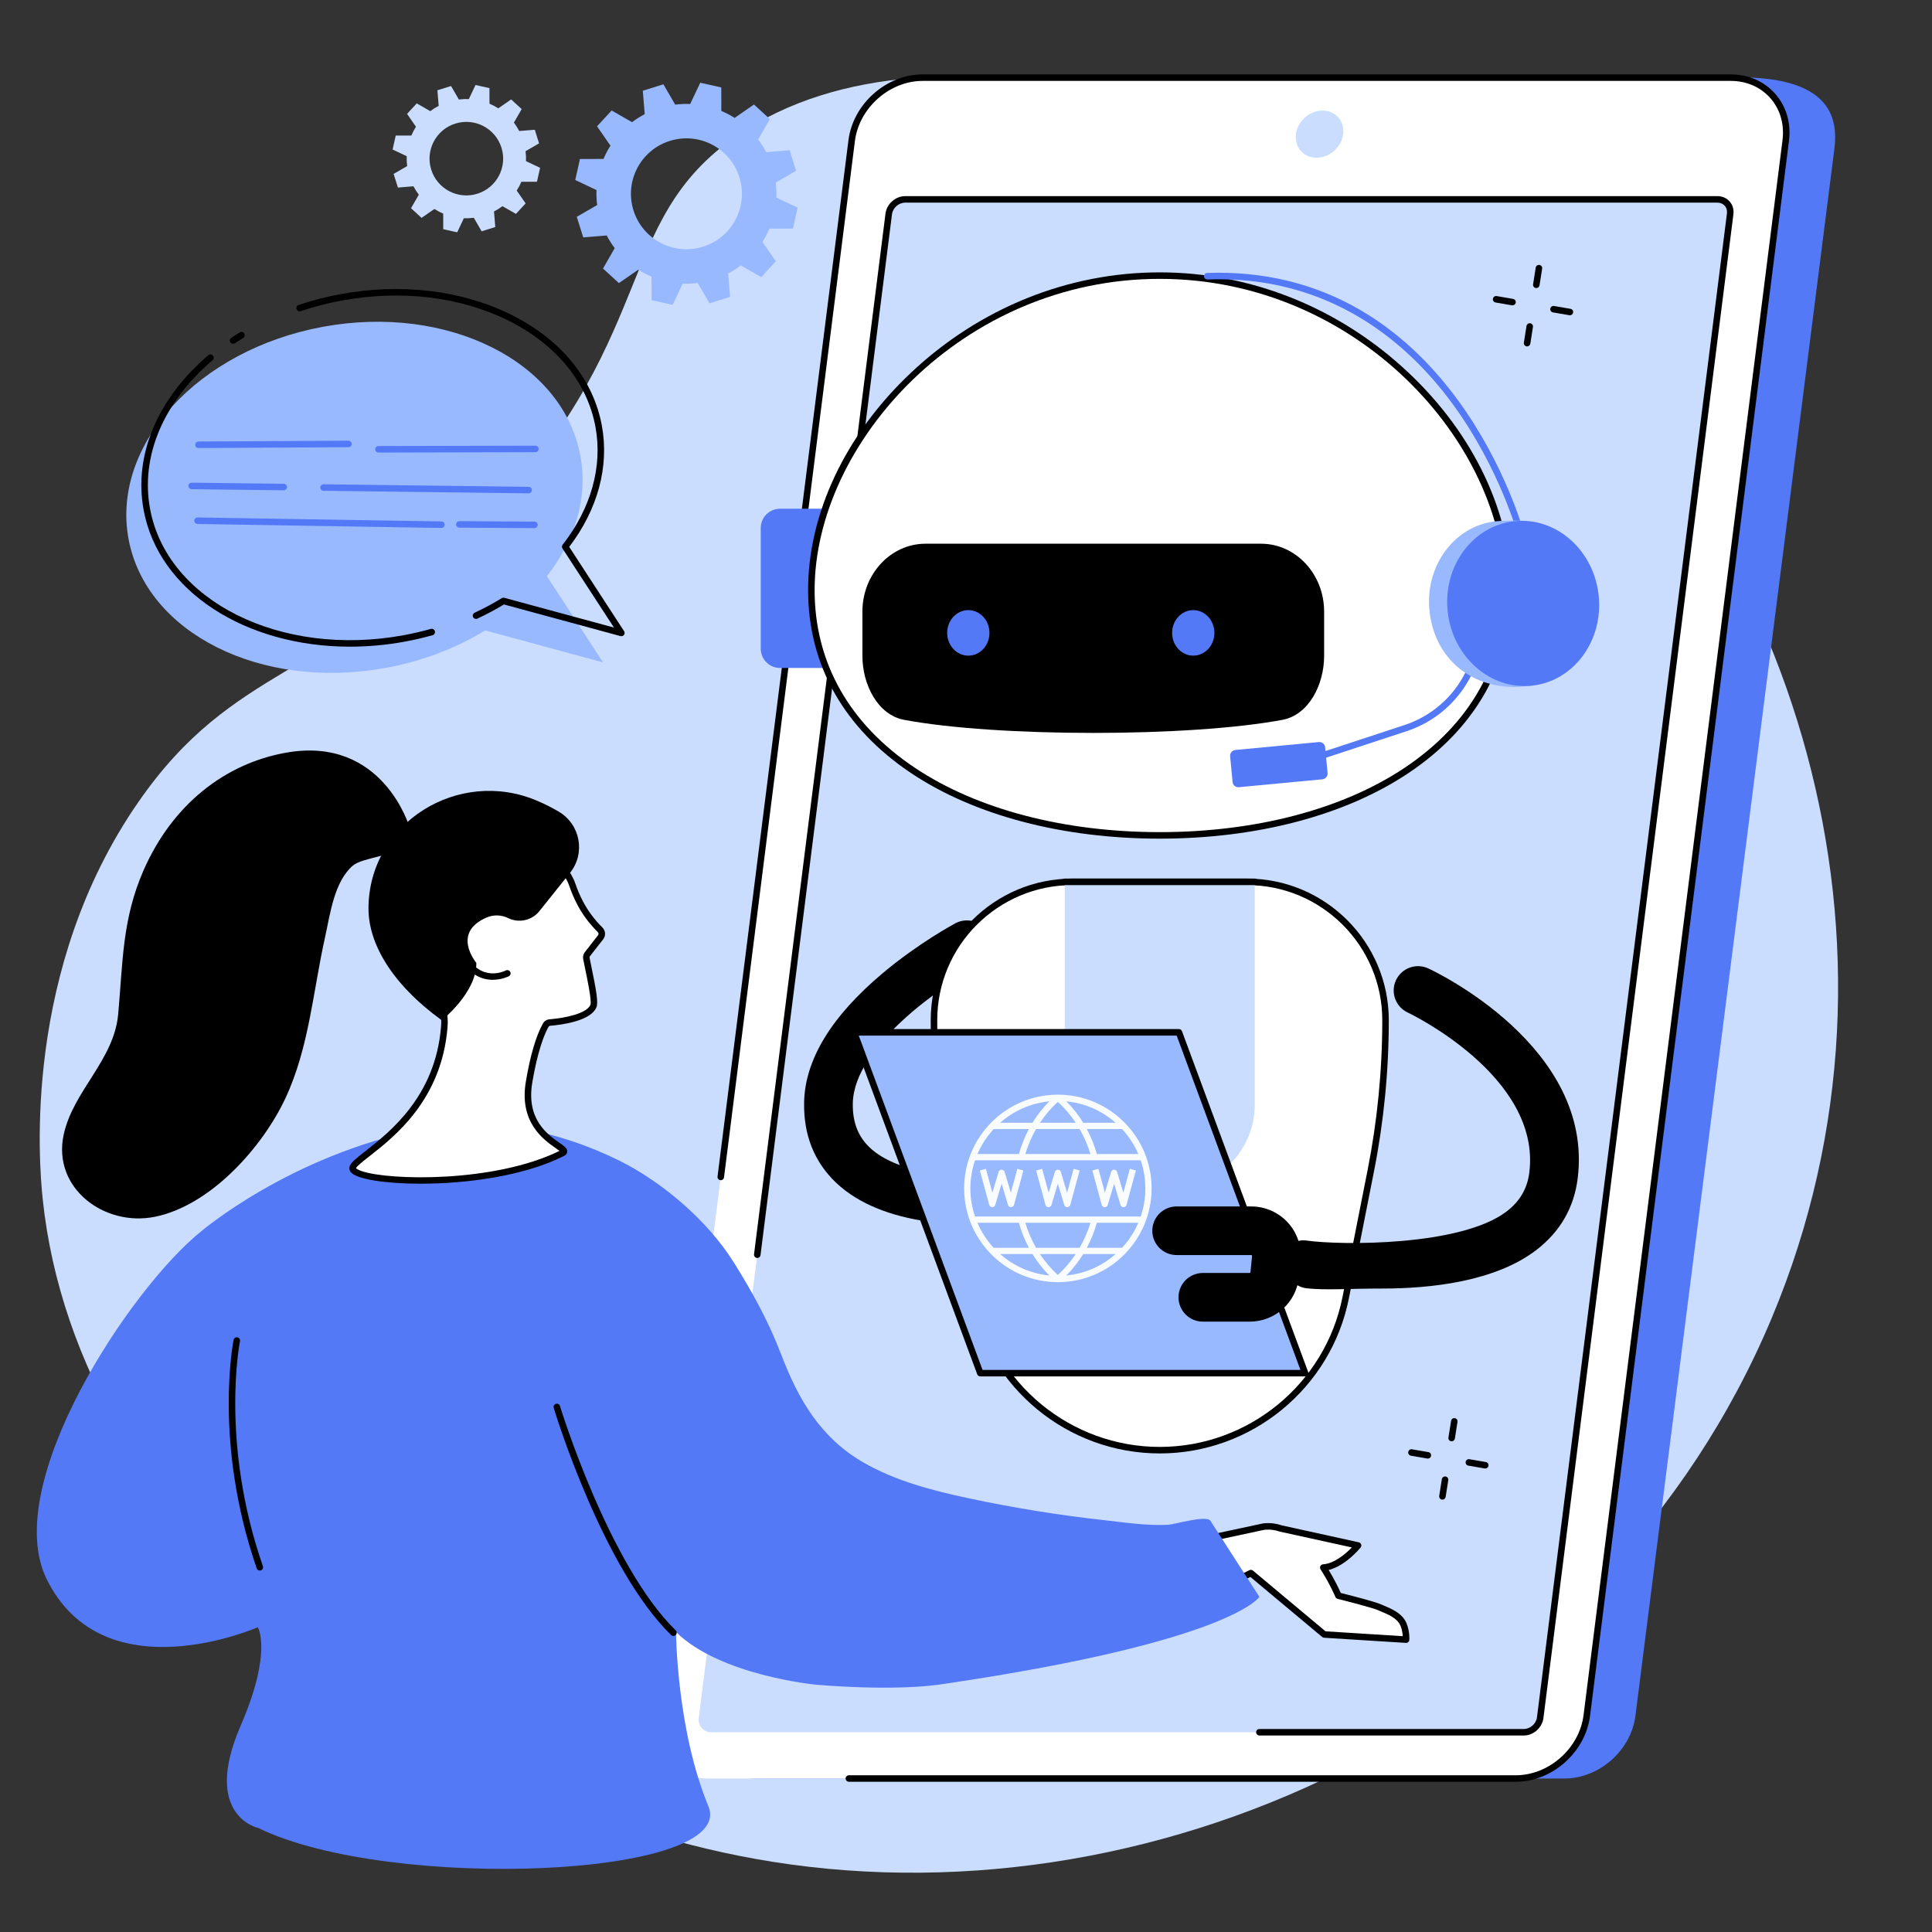
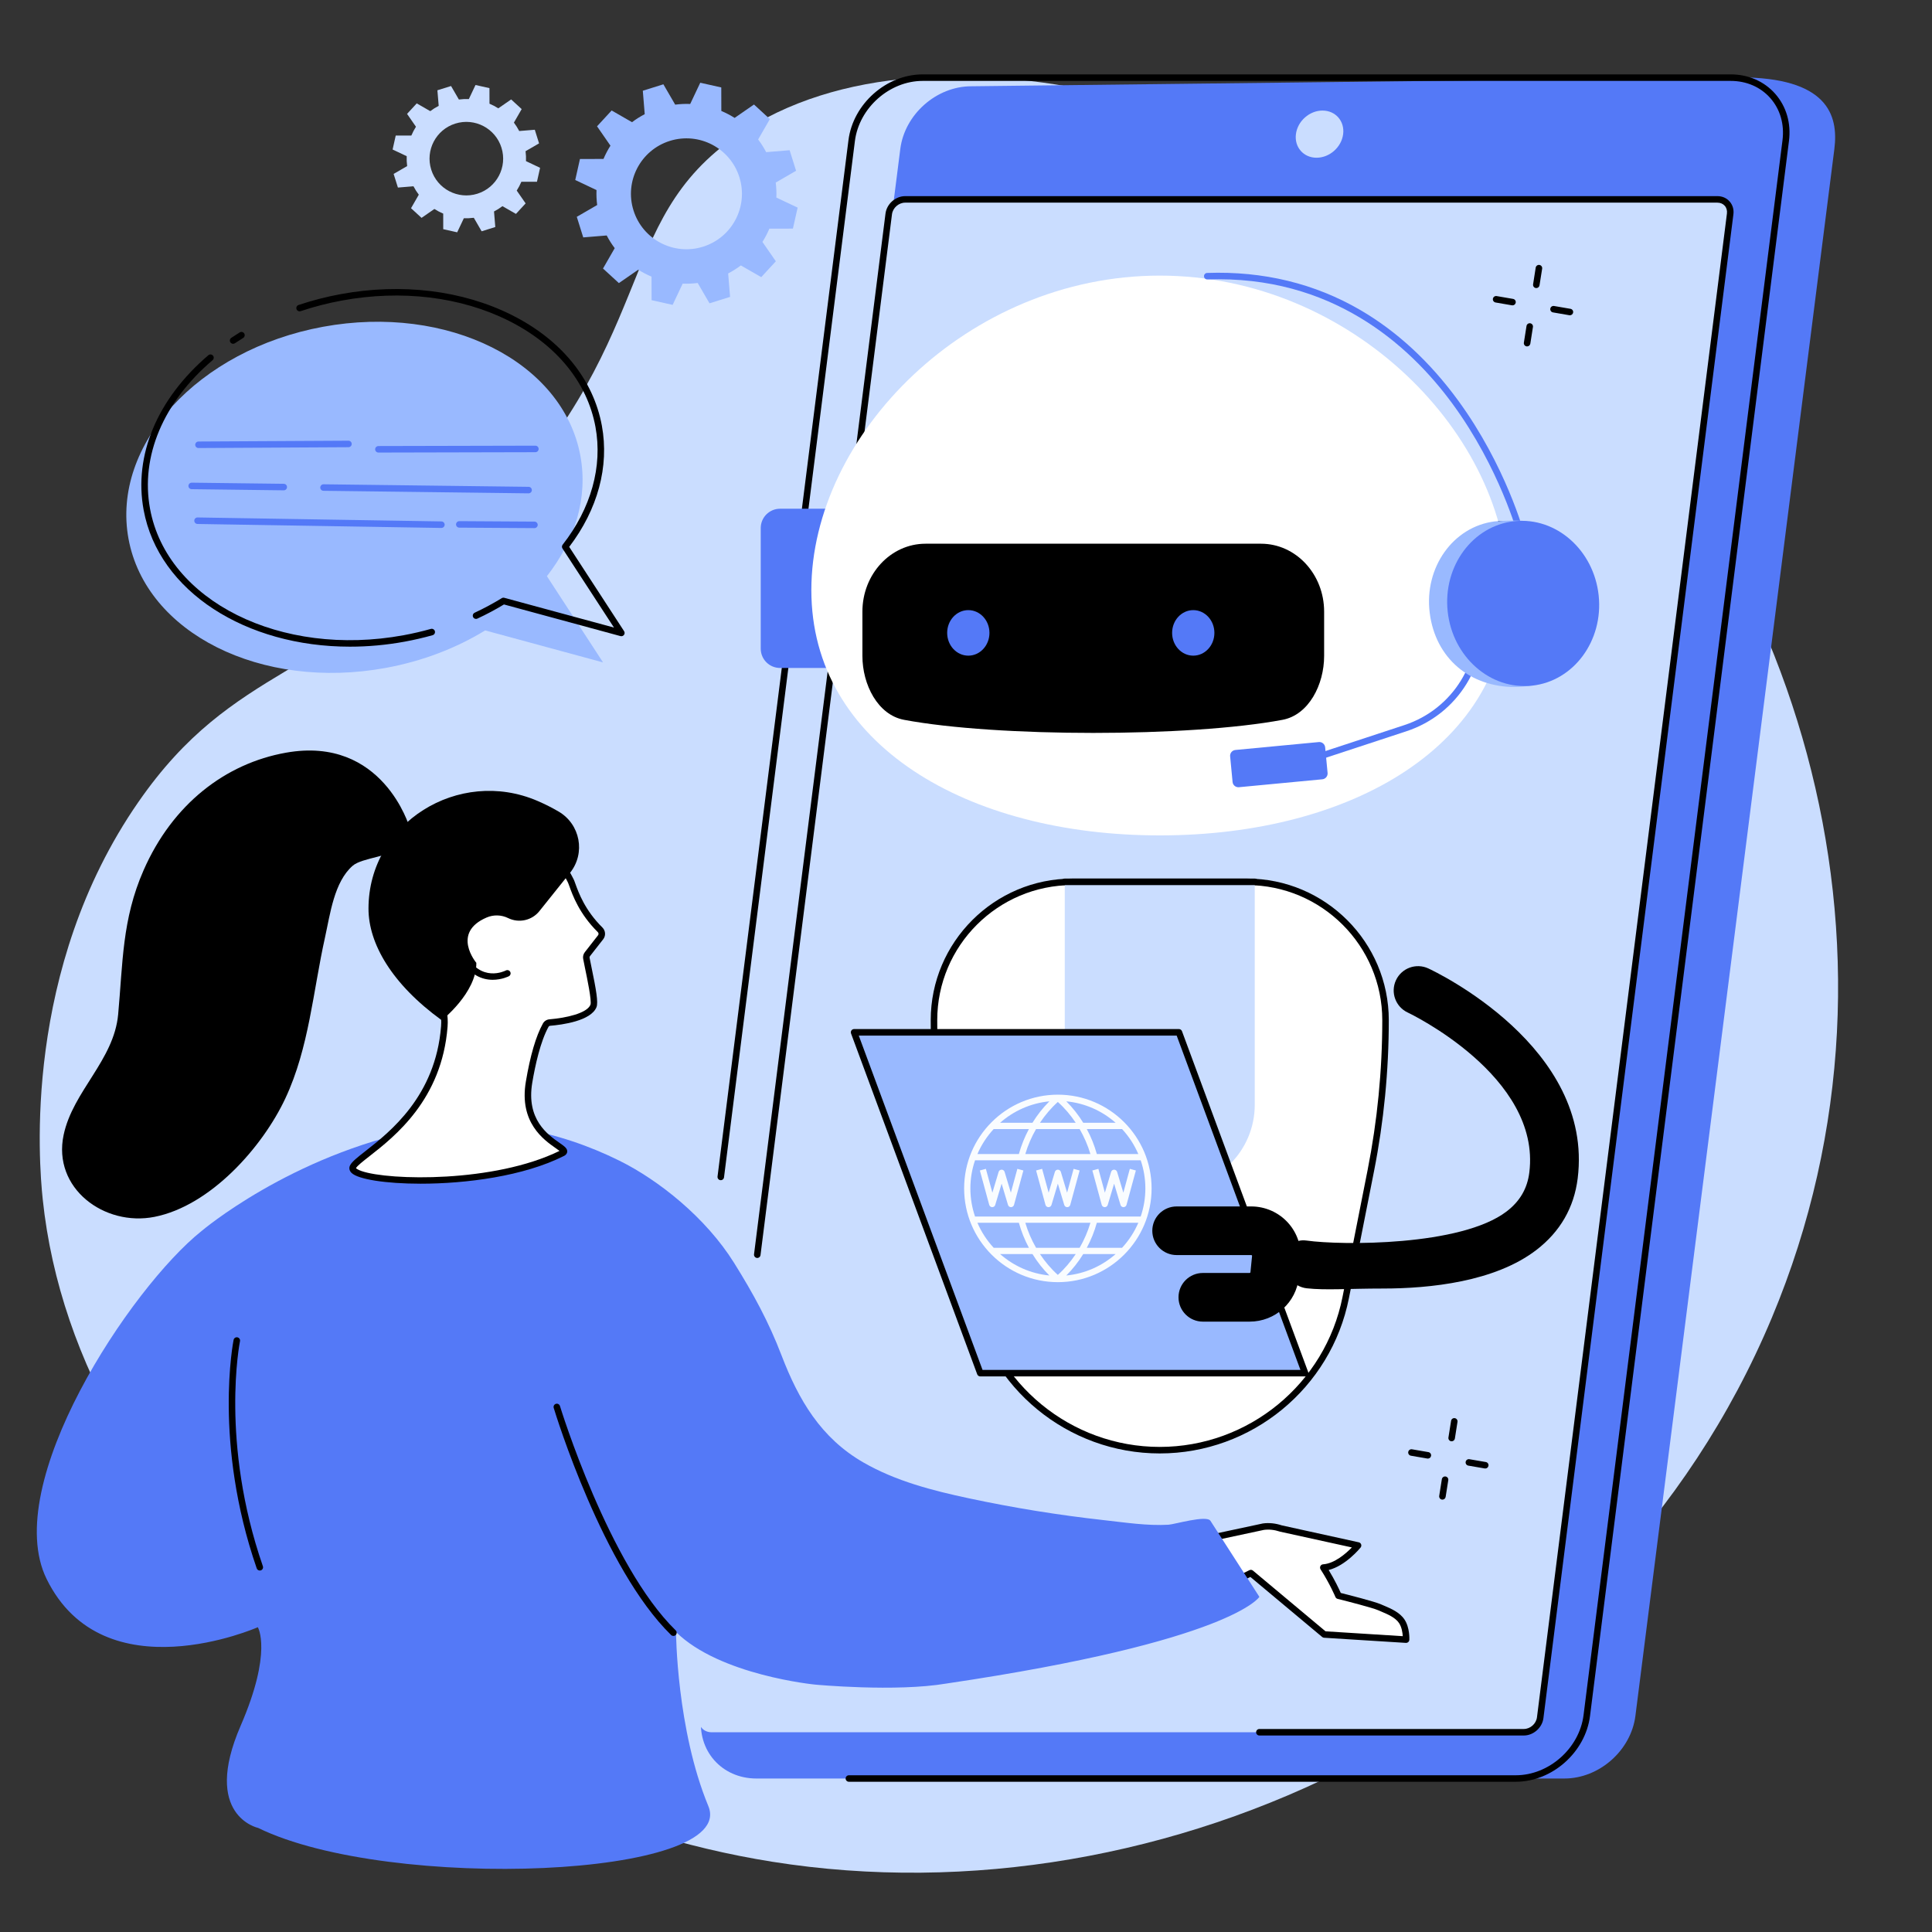
<svg xmlns="http://www.w3.org/2000/svg" width="474" zoomAndPan="magnify" viewBox="0 0 355.5 355.5" height="474" preserveAspectRatio="xMidYMid meet" version="1.2">
  <rect x="0" y="0" width="355.5" height="355.5" fill="#333333" stroke="none" />
  <defs>
    <clipPath id="5e0d185d6b">
      <path d="M 177.406 201.426 L 211.969 201.426 L 211.969 235.992 L 177.406 235.992 Z M 177.406 201.426 " />
    </clipPath>
  </defs>
  <g id="6a26849077">
    <path style=" stroke:none;fill-rule:nonzero;fill:#caddff;fill-opacity:1;" d="M 87.434 97.531 C 122.051 62.73 112.141 40.926 135.824 24.812 C 172.27 0.02 240.289 21.352 280.414 55.449 C 329.562 97.215 354.918 173.473 326.035 242.457 C 295.273 315.93 214.332 354.066 142.109 342.574 C 77.613 332.309 14.211 281.535 7.859 220.637 C 7.168 214.039 4.129 178.355 25.449 147.598 C 43.07 122.168 59.996 125.117 87.434 97.531 " />
    <path style=" stroke:none;fill-rule:nonzero;fill:#99b9ff;fill-opacity:1;" d="M 59.438 60.129 C 82.398 55.91 103.598 66.535 106.793 83.867 C 108.223 91.625 105.801 99.406 100.633 106.02 L 110.965 121.887 L 89.27 116 C 84.004 119.227 77.809 121.645 71.004 122.895 C 48.043 127.117 26.844 116.488 23.648 99.152 C 20.457 81.824 36.48 64.352 59.438 60.129 " />
    <path style=" stroke:none;fill-rule:nonzero;fill:#000000;fill-opacity:1;" d="M 42.895 63.258 C 42.703 63.258 42.512 63.168 42.398 62.996 C 42.211 62.719 42.285 62.348 42.559 62.164 C 43.07 61.824 43.594 61.488 44.113 61.164 C 44.395 60.992 44.766 61.078 44.938 61.359 C 45.113 61.641 45.023 62.012 44.742 62.184 C 44.234 62.496 43.727 62.824 43.23 63.156 C 43.125 63.227 43.012 63.258 42.895 63.258 " />
    <path style=" stroke:none;fill-rule:nonzero;fill:#000000;fill-opacity:1;" d="M 64.383 118.992 C 45.285 118.992 29.199 108.879 26.43 93.844 C 24.574 83.785 28.918 73.406 38.34 65.363 C 38.59 65.148 38.969 65.176 39.184 65.43 C 39.398 65.68 39.371 66.059 39.117 66.273 C 30.027 74.027 25.832 84 27.609 93.625 C 30.738 110.605 51.664 121.043 74.262 116.887 C 75.957 116.574 77.645 116.184 79.277 115.723 C 79.598 115.633 79.93 115.82 80.02 116.137 C 80.109 116.457 79.922 116.789 79.605 116.879 C 77.934 117.348 76.211 117.746 74.48 118.066 C 71.059 118.695 67.676 118.992 64.383 118.992 " />
    <path style=" stroke:none;fill-rule:nonzero;fill:#000000;fill-opacity:1;" d="M 114.336 117.066 C 114.281 117.066 114.23 117.059 114.176 117.047 L 92.73 111.223 C 91.172 112.168 89.531 113.043 87.848 113.824 C 87.547 113.965 87.191 113.836 87.051 113.539 C 86.91 113.238 87.043 112.879 87.344 112.742 C 89.062 111.941 90.738 111.039 92.324 110.066 C 92.465 109.98 92.637 109.957 92.793 110 L 112.977 115.477 L 103.5 100.926 C 103.359 100.711 103.371 100.43 103.531 100.23 C 108.766 93.527 110.91 85.832 109.57 78.559 C 108.062 70.363 102.398 63.43 93.625 59.031 C 84.801 54.605 73.891 53.277 62.914 55.301 C 60.328 55.773 57.77 56.434 55.316 57.258 C 55.004 57.359 54.664 57.195 54.559 56.879 C 54.453 56.566 54.621 56.227 54.934 56.121 C 57.441 55.281 60.055 54.605 62.699 54.121 C 73.93 52.055 85.105 53.422 94.164 57.961 C 103.281 62.531 109.172 69.77 110.75 78.34 C 112.129 85.832 109.996 93.734 104.738 100.629 L 114.836 116.141 C 114.973 116.348 114.965 116.621 114.82 116.82 C 114.703 116.977 114.523 117.066 114.336 117.066 " />
    <path style=" stroke:none;fill-rule:nonzero;fill:#5479f7;fill-opacity:1;" d="M 69.633 83.273 C 69.301 83.273 69.035 83.004 69.031 82.676 C 69.031 82.344 69.301 82.078 69.633 82.074 L 98.512 82.008 C 98.512 82.008 98.516 82.008 98.516 82.008 C 98.844 82.008 99.113 82.273 99.113 82.605 C 99.113 82.938 98.848 83.203 98.516 83.207 L 69.633 83.273 " />
    <path style=" stroke:none;fill-rule:nonzero;fill:#5479f7;fill-opacity:1;" d="M 36.523 82.441 C 36.191 82.441 35.926 82.176 35.922 81.848 C 35.922 81.516 36.188 81.246 36.52 81.242 L 64.113 81.09 C 64.117 81.09 64.117 81.09 64.117 81.09 C 64.445 81.09 64.715 81.355 64.719 81.688 C 64.719 82.016 64.453 82.285 64.121 82.289 L 36.527 82.441 C 36.523 82.441 36.523 82.441 36.523 82.441 " />
    <path style=" stroke:none;fill-rule:nonzero;fill:#5479f7;fill-opacity:1;" d="M 97.266 90.777 C 97.262 90.777 97.262 90.777 97.258 90.777 L 59.523 90.309 C 59.191 90.305 58.926 90.035 58.93 89.703 C 58.938 89.375 59.203 89.113 59.531 89.113 C 59.531 89.113 59.535 89.113 59.539 89.113 L 97.273 89.578 C 97.602 89.582 97.867 89.852 97.863 90.184 C 97.859 90.512 97.594 90.777 97.266 90.777 " />
    <path style=" stroke:none;fill-rule:nonzero;fill:#5479f7;fill-opacity:1;" d="M 52.215 90.223 C 52.211 90.223 52.211 90.223 52.207 90.223 L 35.266 90.012 C 34.934 90.008 34.668 89.738 34.672 89.406 C 34.676 89.078 34.945 88.816 35.273 88.816 C 35.277 88.816 35.277 88.816 35.281 88.816 L 52.223 89.023 C 52.555 89.027 52.816 89.301 52.812 89.633 C 52.809 89.957 52.543 90.223 52.215 90.223 " />
    <path style=" stroke:none;fill-rule:nonzero;fill:#5479f7;fill-opacity:1;" d="M 98.34 97.176 C 98.34 97.176 98.34 97.176 98.336 97.176 L 84.512 97.09 C 84.18 97.09 83.914 96.82 83.914 96.488 C 83.918 96.16 84.188 95.895 84.516 95.895 C 84.516 95.895 84.516 95.895 84.52 95.895 L 98.344 95.98 C 98.676 95.98 98.941 96.25 98.941 96.582 C 98.938 96.91 98.672 97.176 98.34 97.176 " />
    <path style=" stroke:none;fill-rule:nonzero;fill:#5479f7;fill-opacity:1;" d="M 81.219 97.145 C 81.215 97.145 81.211 97.145 81.211 97.145 L 36.34 96.414 C 36.008 96.406 35.746 96.133 35.75 95.805 C 35.754 95.473 36.023 95.203 36.359 95.215 L 81.23 95.945 C 81.562 95.953 81.824 96.223 81.82 96.555 C 81.812 96.883 81.547 97.145 81.219 97.145 " />
    <path style=" stroke:none;fill-rule:nonzero;fill:#5479f7;fill-opacity:1;" d="M 287.863 327.258 L 139.191 327.258 C 132.781 327.258 128.246 322.098 129.055 315.73 L 165.66 27.406 C 166.469 21.035 172.32 15.875 178.727 15.875 L 319.934 14.23 C 336.141 14.23 338.34 21.035 337.535 27.406 L 300.926 315.73 C 300.117 322.098 294.266 327.258 287.863 327.258 " />
-     <path style=" stroke:none;fill-rule:nonzero;fill:#ffffff;fill-opacity:1;" d="M 278.914 327.258 L 130.242 327.258 C 123.836 327.258 119.301 322.07 120.105 315.672 L 156.715 25.875 C 157.523 19.477 163.371 14.289 169.777 14.289 L 318.449 14.289 C 324.855 14.289 329.398 19.477 328.586 25.875 L 291.98 315.672 C 291.172 322.07 285.32 327.258 278.914 327.258 " />
    <path style=" stroke:none;fill-rule:nonzero;fill:#caddff;fill-opacity:1;" d="M 128.582 316.07 L 163.535 39.363 C 163.719 37.887 165.07 36.688 166.547 36.688 L 316.02 36.688 C 317.5 36.688 318.547 37.887 318.359 39.363 L 283.406 316.07 C 283.223 317.547 281.871 318.746 280.391 318.746 L 130.918 318.746 C 129.441 318.746 128.391 317.547 128.582 316.07 " />
    <path style=" stroke:none;fill-rule:nonzero;fill:#caddff;fill-opacity:1;" d="M 242.254 29.023 C 239.855 29.023 238.152 27.082 238.457 24.684 C 238.758 22.289 240.949 20.344 243.348 20.344 C 245.75 20.344 247.449 22.289 247.148 24.684 C 246.844 27.082 244.656 29.023 242.254 29.023 " />
    <path style=" stroke:none;fill-rule:nonzero;fill:#000000;fill-opacity:1;" d="M 278.918 327.855 L 156.203 327.855 C 155.871 327.855 155.602 327.59 155.602 327.258 C 155.602 326.926 155.871 326.66 156.203 326.66 L 278.918 326.66 C 285.02 326.66 290.617 321.695 291.383 315.598 L 327.992 25.801 C 328.359 22.863 327.566 20.105 325.746 18.047 C 323.949 16.008 321.359 14.887 318.453 14.887 L 169.777 14.887 C 163.676 14.887 158.078 19.852 157.309 25.949 L 133.223 216.641 C 133.18 216.965 132.883 217.199 132.551 217.156 C 132.223 217.117 131.992 216.816 132.031 216.488 L 156.121 25.801 C 156.961 19.121 163.09 13.688 169.777 13.688 L 318.453 13.688 C 321.703 13.688 324.613 14.957 326.645 17.254 C 328.695 19.578 329.598 22.664 329.18 25.949 L 292.574 315.746 C 291.73 322.426 285.602 327.855 278.918 327.855 " />
    <path style=" stroke:none;fill-rule:nonzero;fill:#000000;fill-opacity:1;" d="M 280.391 319.344 L 231.734 319.344 C 231.402 319.344 231.133 319.074 231.133 318.746 C 231.133 318.414 231.402 318.145 231.734 318.145 L 280.391 318.145 C 281.578 318.145 282.664 317.184 282.812 315.996 L 317.766 39.289 C 317.836 38.742 317.691 38.234 317.359 37.859 C 317.031 37.492 316.559 37.289 316.02 37.289 L 166.551 37.289 C 165.367 37.289 164.277 38.25 164.129 39.438 L 139.938 230.945 C 139.895 231.277 139.594 231.508 139.266 231.469 C 138.941 231.426 138.707 231.125 138.746 230.797 L 162.938 39.289 C 163.164 37.523 164.781 36.09 166.551 36.09 L 316.02 36.09 C 316.906 36.09 317.703 36.438 318.258 37.07 C 318.824 37.707 319.07 38.547 318.957 39.438 L 284 316.145 C 283.781 317.91 282.16 319.344 280.391 319.344 " />
-     <path style=" stroke:none;fill-rule:nonzero;fill:#000000;fill-opacity:1;" d="M 147.961 202.918 C 147.961 202.895 147.961 202.871 147.961 202.844 C 148.113 195 152.977 187.004 162.41 179.082 C 169.023 173.527 175.531 170.031 175.805 169.887 C 177.988 168.723 180.703 169.543 181.871 171.727 C 183.035 173.906 182.215 176.617 180.031 177.781 C 173.672 181.191 157.129 192.359 156.922 203.016 C 156.922 203.035 156.922 203.051 156.922 203.066 C 156.867 206.445 157.867 209.074 159.984 211.105 C 165.047 215.965 175.32 216.48 178.848 216.27 C 181.32 216.125 183.441 218.004 183.59 220.473 C 183.734 222.938 181.852 225.059 179.383 225.207 C 178.707 225.25 162.676 226.102 153.777 217.562 C 149.82 213.766 147.863 208.84 147.961 202.918 " />
    <path style=" stroke:none;fill-rule:nonzero;fill:#5479f7;fill-opacity:1;" d="M 179.73 234.875 L 180.164 208.367 C 180.207 205.895 182.242 203.926 184.719 203.965 C 187.195 204.008 189.168 206.043 189.129 208.516 L 188.691 235.023 C 188.652 237.492 186.613 239.465 184.137 239.426 C 181.664 239.387 179.691 237.348 179.73 234.875 " />
    <path style=" stroke:none;fill-rule:nonzero;fill:#5479f7;fill-opacity:1;" d="M 143.543 122.91 L 152.906 122.91 C 153.277 122.91 153.578 122.609 153.578 122.238 L 153.578 94.281 C 153.578 93.91 153.277 93.609 152.906 93.609 L 143.543 93.609 C 141.574 93.609 139.98 95.199 139.98 97.164 L 139.98 119.355 C 139.98 121.32 141.574 122.91 143.543 122.91 " />
    <path style=" stroke:none;fill-rule:nonzero;fill:#ffffff;fill-opacity:1;" d="M 282.699 122.91 L 273.227 122.91 L 273.227 96.441 L 282.699 96.441 C 284.977 96.441 286.824 98.285 286.824 100.559 L 286.824 118.789 C 286.824 121.066 284.977 122.91 282.699 122.91 " />
    <path style=" stroke:none;fill-rule:nonzero;fill:#000000;fill-opacity:1;" d="M 273.828 122.312 L 275.141 122.312 C 281.254 122.312 286.223 117.344 286.223 111.238 L 286.223 108.109 C 286.223 102.004 281.254 97.039 275.141 97.039 L 273.828 97.039 Z M 275.141 123.508 L 273.227 123.508 C 272.895 123.508 272.629 123.242 272.629 122.91 L 272.629 96.441 C 272.629 96.109 272.895 95.84 273.227 95.84 L 275.141 95.84 C 281.914 95.84 287.426 101.344 287.426 108.109 L 287.426 111.238 C 287.426 118.004 281.914 123.508 275.141 123.508 " />
    <path style=" stroke:none;fill-rule:nonzero;fill:#ffffff;fill-opacity:1;" d="M 277.512 108.582 C 277.512 80.137 248.809 50.715 213.402 50.715 C 177.996 50.715 149.293 80.137 149.293 108.582 C 149.293 137.027 177.996 153.719 213.402 153.719 C 248.809 153.719 277.512 137.027 277.512 108.582 " />
-     <path style=" stroke:none;fill-rule:nonzero;fill:#000000;fill-opacity:1;" d="M 213.402 51.312 C 177.051 51.312 149.895 81.547 149.895 108.582 C 149.895 121.934 156.293 133.25 168.402 141.32 C 179.828 148.93 195.809 153.117 213.402 153.117 C 230.996 153.117 246.977 148.93 258.398 141.32 C 270.508 133.25 276.91 121.934 276.91 108.582 C 276.91 81.547 249.75 51.312 213.402 51.312 Z M 213.402 154.316 C 195.574 154.316 179.355 150.055 167.738 142.316 C 155.281 134.016 148.695 122.352 148.695 108.582 C 148.695 94.473 155.605 79.883 167.66 68.547 C 180.297 56.664 196.543 50.117 213.402 50.117 C 230.266 50.117 246.512 56.664 259.145 68.547 C 271.195 79.883 278.109 94.473 278.109 108.582 C 278.109 122.352 271.527 134.016 259.066 142.316 C 247.449 150.055 231.23 154.316 213.402 154.316 " />
    <path style=" stroke:none;fill-rule:nonzero;fill:#ffffff;fill-opacity:1;" d="M 197.344 162.266 L 229.461 162.266 C 243.535 162.266 254.949 173.66 254.949 187.723 C 254.949 197.012 254.043 206.277 252.238 215.391 L 247.621 238.75 C 244.395 255.074 230.062 266.844 213.402 266.844 C 196.742 266.844 182.41 255.074 179.184 238.75 L 174.566 215.391 C 172.766 206.277 171.855 197.012 171.855 187.723 C 171.855 173.66 183.27 162.266 197.344 162.266 " />
    <path style=" stroke:none;fill-rule:nonzero;fill:#000000;fill-opacity:1;" d="M 197.344 162.863 C 183.621 162.863 172.457 174.012 172.457 187.723 C 172.457 196.953 173.367 206.223 175.156 215.277 L 179.773 238.637 C 182.934 254.633 197.078 266.242 213.402 266.242 C 229.727 266.242 243.871 254.633 247.035 238.637 L 251.652 215.277 C 253.441 206.223 254.348 196.953 254.348 187.723 C 254.348 174.012 243.184 162.863 229.461 162.863 Z M 213.402 267.441 C 196.508 267.441 181.871 255.426 178.598 238.867 L 173.977 215.508 C 172.176 206.379 171.258 197.031 171.258 187.723 C 171.258 173.355 182.961 161.664 197.344 161.664 L 229.461 161.664 C 243.844 161.664 255.547 173.355 255.547 187.723 C 255.547 197.031 254.633 206.379 252.828 215.508 L 248.211 238.867 C 244.938 255.426 230.301 267.441 213.402 267.441 " />
    <path style=" stroke:none;fill-rule:nonzero;fill:#caddff;fill-opacity:1;" d="M 211.34 218.672 L 215.469 218.672 C 223.984 218.672 230.883 211.777 230.883 203.273 L 230.883 162.266 L 195.922 162.266 L 195.922 203.273 C 195.922 211.777 202.824 218.672 211.34 218.672 " />
    <path style=" stroke:none;fill-rule:nonzero;fill:#000000;fill-opacity:1;" d="M 230.883 162.863 L 195.922 162.863 C 195.59 162.863 195.324 162.594 195.324 162.266 C 195.324 161.934 195.59 161.664 195.922 161.664 L 230.883 161.664 C 231.215 161.664 231.484 161.934 231.484 162.266 C 231.484 162.594 231.215 162.863 230.883 162.863 " />
    <path style=" stroke:none;fill-rule:nonzero;fill:#000000;fill-opacity:1;" d="M 170.301 100.047 L 232.035 100.047 C 238.449 100.047 243.648 105.641 243.648 112.547 L 243.648 120.699 C 243.648 125.965 240.836 131.543 235.984 132.453 C 218.875 135.664 183.461 135.664 166.355 132.453 C 161.504 131.543 158.688 125.965 158.688 120.699 L 158.688 112.547 C 158.688 105.641 163.891 100.047 170.301 100.047 " />
    <path style=" stroke:none;fill-rule:nonzero;fill:#5479f7;fill-opacity:1;" d="M 215.676 116.453 C 215.676 118.77 217.418 120.645 219.566 120.645 C 221.715 120.645 223.457 118.77 223.457 116.453 C 223.457 114.141 221.715 112.266 219.566 112.266 C 217.418 112.266 215.676 114.141 215.676 116.453 " />
    <path style=" stroke:none;fill-rule:nonzero;fill:#5479f7;fill-opacity:1;" d="M 174.285 116.453 C 174.285 118.77 176.027 120.645 178.176 120.645 C 180.324 120.645 182.066 118.77 182.066 116.453 C 182.066 114.141 180.324 112.266 178.176 112.266 C 176.027 112.266 174.285 114.141 174.285 116.453 " />
    <path style=" stroke:none;fill-rule:nonzero;fill:#5479f7;fill-opacity:1;" d="M 238.875 141.074 C 238.621 141.074 238.391 140.914 238.305 140.664 C 238.203 140.352 238.371 140.012 238.688 139.906 L 258.398 133.426 C 267.387 130.469 272.867 121.547 271.438 112.207 L 270.016 102.945 C 269.969 102.617 270.191 102.312 270.52 102.262 C 270.848 102.211 271.152 102.438 271.203 102.766 L 272.621 112.023 C 274.141 121.945 268.32 131.426 258.773 134.562 L 239.062 141.043 C 239.004 141.066 238.938 141.074 238.875 141.074 " />
    <path style=" stroke:none;fill-rule:nonzero;fill:#5479f7;fill-opacity:1;" d="M 279.887 98.961 C 279.621 98.961 279.379 98.785 279.309 98.516 C 279.277 98.395 275.969 86.176 267.285 74.32 C 259.301 63.426 245 50.605 222.16 51.422 C 221.84 51.43 221.551 51.172 221.543 50.844 C 221.531 50.512 221.789 50.234 222.121 50.223 C 232.43 49.859 241.934 52.16 250.34 57.066 C 257.059 60.984 263.09 66.562 268.273 73.645 C 277.086 85.68 280.434 98.082 280.469 98.207 C 280.551 98.527 280.359 98.855 280.039 98.941 C 279.988 98.953 279.938 98.961 279.887 98.961 " />
    <path style=" stroke:none;fill-rule:nonzero;fill:#99b9ff;fill-opacity:1;" d="M 263.078 112.785 C 262.02 104.449 267.367 96.906 275.02 95.941 C 275.859 95.836 278.969 95.754 279.789 95.809 C 286.426 96.254 289.852 101.859 290.789 109.285 C 291.805 117.289 288.75 124.766 281.582 126.191 C 281.285 126.25 279.168 126.418 278.855 126.418 C 270.469 126.449 264.133 121.125 263.078 112.785 " />
    <path style=" stroke:none;fill-rule:nonzero;fill:#5479f7;fill-opacity:1;" d="M 266.383 112.516 C 265.492 104.16 270.988 96.723 278.656 95.906 C 286.328 95.09 293.27 101.199 294.164 109.559 C 295.055 117.914 289.559 125.348 281.891 126.168 C 274.219 126.984 267.277 120.871 266.383 112.516 " />
    <path style=" stroke:none;fill-rule:nonzero;fill:#5479f7;fill-opacity:1;" d="M 243.32 143.395 L 227.969 144.852 C 227.379 144.906 226.855 144.473 226.801 143.887 L 226.352 139.168 C 226.293 138.582 226.73 138.055 227.316 138 L 242.668 136.543 C 243.258 136.488 243.781 136.922 243.836 137.508 L 244.285 142.227 C 244.34 142.812 243.906 143.34 243.32 143.395 " />
    <path style=" stroke:none;fill-rule:nonzero;fill:#99b9ff;fill-opacity:1;" d="M 180.375 252.668 L 240.148 252.668 L 216.93 189.953 L 157.156 189.953 L 180.375 252.668 " />
    <path style=" stroke:none;fill-rule:nonzero;fill:#000000;fill-opacity:1;" d="M 180.793 252.07 L 239.289 252.07 L 216.516 190.555 L 158.02 190.555 Z M 240.148 253.27 L 180.375 253.27 C 180.125 253.27 179.898 253.109 179.812 252.875 L 156.594 190.16 C 156.527 189.977 156.555 189.773 156.664 189.609 C 156.777 189.449 156.961 189.355 157.156 189.355 L 216.93 189.355 C 217.184 189.355 217.406 189.512 217.492 189.746 L 240.711 252.461 C 240.781 252.645 240.754 252.852 240.641 253.012 C 240.527 253.172 240.344 253.27 240.148 253.27 " />
    <path style=" stroke:none;fill-rule:nonzero;fill:#000000;fill-opacity:1;" d="M 254.41 237.098 C 263.188 237.098 275.07 235.848 282.684 230.016 C 287.07 226.656 289.633 222.219 290.305 216.828 C 293.297 192.625 264.062 178.773 262.816 178.195 C 260.57 177.156 257.906 178.129 256.863 180.371 C 255.824 182.613 256.797 185.27 259.035 186.312 C 259.281 186.43 283.602 198.008 281.406 215.73 C 281.043 218.688 279.676 221.039 277.23 222.91 C 268.855 229.324 246.777 229.164 240.449 228.273 C 237.996 227.93 236.797 229.551 236.453 232 C 236.109 234.445 237.988 236.785 240.449 237.055 C 243.996 237.445 248.156 237.098 254.41 237.098 " />
    <path style=" stroke:none;fill-rule:nonzero;fill:#000000;fill-opacity:1;" d="M 221.332 243.188 L 229.938 243.188 C 234.641 243.188 238.539 239.664 239.008 234.992 L 239.309 232 C 239.562 229.445 238.723 226.887 236.996 224.984 C 235.273 223.082 232.809 221.992 230.238 221.992 L 216.512 221.992 C 214.035 221.992 212.031 223.992 212.031 226.469 C 212.031 228.938 214.035 230.941 216.512 230.941 L 230.238 230.941 C 230.262 230.941 230.305 230.941 230.352 230.992 C 230.395 231.039 230.391 231.082 230.387 231.109 L 230.09 234.102 C 230.082 234.18 230.016 234.234 229.938 234.234 L 221.332 234.234 C 218.859 234.234 216.852 236.238 216.852 238.711 C 216.852 241.184 218.859 243.188 221.332 243.188 " />
    <path style=" stroke:none;fill-rule:nonzero;fill:#99b9ff;fill-opacity:1;" d="M 123.254 25.926 C 128.637 24.242 134.367 27.234 136.055 32.609 C 137.738 37.988 134.742 43.711 129.363 45.395 C 123.98 47.082 118.25 44.086 116.566 38.711 C 114.879 33.336 117.875 27.613 123.254 25.926 Z M 106.133 39.898 L 107.32 43.684 L 111.637 43.328 C 112.07 44.156 112.562 44.938 113.113 45.66 L 110.957 49.41 L 113.879 52.09 L 117.441 49.629 C 118.223 50.121 119.039 50.547 119.887 50.906 L 119.898 55.234 L 123.77 56.098 L 125.617 52.191 C 126.531 52.227 127.453 52.188 128.379 52.07 L 130.555 55.812 L 134.34 54.629 L 133.984 50.316 C 134.812 49.883 135.594 49.391 136.32 48.84 L 140.074 50.996 L 142.758 48.078 L 140.293 44.516 C 140.785 43.742 141.211 42.922 141.57 42.074 L 145.902 42.066 L 146.77 38.199 L 142.855 36.352 C 142.895 35.441 142.855 34.52 142.738 33.594 L 146.484 31.422 L 145.297 27.641 L 140.98 27.996 C 140.547 27.168 140.055 26.387 139.504 25.66 L 141.66 21.914 L 138.738 19.23 L 135.176 21.695 C 134.398 21.203 133.578 20.777 132.73 20.418 L 132.719 16.09 L 128.852 15.223 L 127 19.133 C 126.086 19.094 125.164 19.133 124.238 19.254 L 122.066 15.512 L 118.281 16.695 L 118.633 21.008 C 117.809 21.438 117.023 21.93 116.297 22.484 L 112.547 20.328 L 109.859 23.242 L 112.328 26.805 C 111.832 27.582 111.406 28.398 111.047 29.246 L 106.715 29.258 L 105.848 33.121 L 109.762 34.973 C 109.723 35.883 109.766 36.805 109.883 37.727 L 106.133 39.898 " />
    <path style=" stroke:none;fill-rule:nonzero;fill:#caddff;fill-opacity:1;" d="M 83.785 22.738 C 87.355 21.621 91.156 23.605 92.273 27.172 C 93.391 30.734 91.406 34.531 87.836 35.648 C 84.266 36.766 80.469 34.781 79.348 31.215 C 78.23 27.652 80.215 23.855 83.785 22.738 Z M 72.43 32.004 L 73.219 34.512 L 76.082 34.277 C 76.367 34.824 76.695 35.344 77.062 35.824 L 75.633 38.312 L 77.566 40.09 L 79.93 38.453 C 80.445 38.781 80.988 39.066 81.555 39.305 L 81.559 42.172 L 84.125 42.746 L 85.352 40.156 C 85.957 40.18 86.57 40.152 87.184 40.074 L 88.625 42.559 L 91.137 41.773 L 90.902 38.91 C 91.449 38.629 91.969 38.301 92.449 37.934 L 94.938 39.359 L 96.719 37.426 L 95.082 35.066 C 95.41 34.551 95.695 34.012 95.934 33.449 L 98.805 33.441 L 99.379 30.879 L 96.785 29.648 C 96.812 29.047 96.781 28.434 96.707 27.82 L 99.191 26.383 L 98.406 23.875 L 95.539 24.109 C 95.254 23.559 94.926 23.043 94.562 22.559 L 95.992 20.074 L 94.055 18.297 L 91.691 19.934 C 91.176 19.605 90.633 19.32 90.07 19.082 L 90.062 16.215 L 87.496 15.641 L 86.27 18.23 C 85.664 18.207 85.051 18.23 84.438 18.312 L 82.996 15.828 L 80.484 16.613 L 80.723 19.477 C 80.172 19.762 79.656 20.086 79.172 20.453 L 76.684 19.023 L 74.902 20.957 L 76.539 23.32 C 76.211 23.836 75.93 24.379 75.691 24.941 L 72.816 24.945 L 72.242 27.512 L 74.836 28.738 C 74.812 29.34 74.84 29.953 74.918 30.562 L 72.43 32.004 " />
    <path style=" stroke:none;fill-rule:nonzero;fill:#000000;fill-opacity:1;" d="M 282.691 53.008 C 282.66 53.008 282.629 53.004 282.594 53 C 282.27 52.949 282.047 52.645 282.098 52.316 L 282.578 49.25 C 282.633 48.922 282.941 48.699 283.266 48.75 C 283.594 48.805 283.816 49.109 283.766 49.434 L 283.281 52.5 C 283.234 52.797 282.98 53.008 282.691 53.008 " />
    <path style=" stroke:none;fill-rule:nonzero;fill:#000000;fill-opacity:1;" d="M 280.996 63.742 C 280.965 63.742 280.93 63.738 280.902 63.734 C 280.574 63.684 280.352 63.379 280.402 63.051 L 280.887 59.984 C 280.938 59.656 281.246 59.434 281.57 59.484 C 281.898 59.535 282.125 59.844 282.07 60.168 L 281.59 63.238 C 281.543 63.531 281.285 63.742 280.996 63.742 " />
    <path style=" stroke:none;fill-rule:nonzero;fill:#000000;fill-opacity:1;" d="M 278.312 56.188 C 278.277 56.188 278.246 56.188 278.211 56.18 L 275.195 55.66 C 274.867 55.602 274.648 55.293 274.703 54.969 C 274.762 54.641 275.07 54.422 275.398 54.48 L 278.414 55 C 278.738 55.055 278.961 55.367 278.902 55.695 C 278.852 55.984 278.602 56.188 278.312 56.188 " />
    <path style=" stroke:none;fill-rule:nonzero;fill:#000000;fill-opacity:1;" d="M 288.875 58.012 C 288.84 58.012 288.805 58.012 288.77 58.004 L 285.754 57.484 C 285.43 57.426 285.211 57.117 285.266 56.793 C 285.324 56.465 285.629 56.246 285.961 56.305 L 288.977 56.824 C 289.305 56.879 289.523 57.191 289.465 57.516 C 289.414 57.809 289.16 58.012 288.875 58.012 " />
    <path style=" stroke:none;fill-rule:nonzero;fill:#000000;fill-opacity:1;" d="M 267.113 265.207 C 267.082 265.207 267.051 265.203 267.02 265.199 C 266.691 265.148 266.469 264.84 266.52 264.516 L 267.008 261.449 C 267.055 261.121 267.363 260.895 267.691 260.949 C 268.016 261 268.242 261.305 268.188 261.633 L 267.707 264.699 C 267.66 264.996 267.402 265.207 267.113 265.207 " />
    <path style=" stroke:none;fill-rule:nonzero;fill:#000000;fill-opacity:1;" d="M 265.418 275.941 C 265.387 275.941 265.355 275.938 265.324 275.934 C 264.996 275.883 264.773 275.574 264.824 275.25 L 265.309 272.184 C 265.359 271.855 265.668 271.633 265.996 271.684 C 266.32 271.734 266.547 272.043 266.492 272.367 L 266.008 275.434 C 265.961 275.73 265.707 275.941 265.418 275.941 " />
    <path style=" stroke:none;fill-rule:nonzero;fill:#000000;fill-opacity:1;" d="M 262.738 268.387 C 262.703 268.387 262.668 268.387 262.633 268.379 L 259.617 267.859 C 259.289 267.805 259.07 267.492 259.125 267.168 C 259.184 266.84 259.492 266.621 259.82 266.68 L 262.84 267.199 C 263.164 267.258 263.383 267.566 263.324 267.891 C 263.277 268.184 263.023 268.387 262.738 268.387 " />
    <path style=" stroke:none;fill-rule:nonzero;fill:#000000;fill-opacity:1;" d="M 273.297 270.211 C 273.266 270.211 273.23 270.211 273.195 270.203 L 270.18 269.684 C 269.852 269.625 269.633 269.316 269.691 268.988 C 269.746 268.664 270.055 268.445 270.383 268.504 L 273.402 269.023 C 273.727 269.078 273.945 269.391 273.887 269.715 C 273.84 270.008 273.586 270.211 273.297 270.211 " />
    <path style=" stroke:none;fill-rule:nonzero;fill:#ffffff;fill-opacity:1;" d="M 232.453 280.922 C 233.43 280.781 234.516 280.859 235.711 281.258 L 249.895 284.375 C 249.895 284.375 246.762 288.219 243.5 288.441 C 245.266 291.184 246.277 293.621 246.277 293.621 C 246.277 293.621 252.562 295.18 253.859 295.758 C 255.156 296.328 257.02 296.961 257.926 298.312 C 258.836 299.664 258.73 301.703 258.73 301.703 L 243.676 300.758 L 230.164 289.457 L 205.371 301.742 L 206.473 286.484 L 232.453 280.922 " />
    <path style=" stroke:none;fill-rule:nonzero;fill:#000000;fill-opacity:1;" d="M 243.906 300.172 L 258.117 301.066 C 258.078 300.418 257.93 299.395 257.426 298.645 C 256.746 297.633 255.332 297.031 254.195 296.551 C 253.992 296.469 253.801 296.383 253.617 296.301 C 252.594 295.848 247.867 294.633 246.133 294.203 C 245.945 294.16 245.797 294.027 245.723 293.852 C 245.715 293.828 244.707 291.426 242.992 288.766 C 242.879 288.586 242.867 288.363 242.961 288.172 C 243.059 287.98 243.246 287.859 243.457 287.844 C 245.582 287.699 247.703 285.816 248.754 284.738 L 235.578 281.844 C 235.562 281.84 235.539 281.836 235.52 281.828 C 234.5 281.488 233.504 281.383 232.555 281.512 L 207.039 286.977 L 206.047 300.742 L 229.898 288.922 C 230.109 288.816 230.363 288.844 230.547 288.996 Z M 205.371 302.344 C 205.254 302.344 205.137 302.309 205.035 302.238 C 204.859 302.121 204.758 301.914 204.773 301.703 L 205.875 286.441 C 205.895 286.176 206.086 285.957 206.348 285.898 L 232.324 280.336 C 232.34 280.332 232.352 280.328 232.367 280.328 C 233.496 280.168 234.676 280.289 235.867 280.68 L 250.02 283.793 C 250.227 283.836 250.391 283.984 250.461 284.18 C 250.527 284.379 250.492 284.594 250.359 284.754 C 250.238 284.906 247.582 288.125 244.484 288.887 C 245.66 290.816 246.426 292.473 246.711 293.113 C 247.977 293.43 252.922 294.684 254.102 295.207 C 254.281 295.289 254.469 295.367 254.664 295.449 C 255.945 295.992 257.539 296.668 258.422 297.98 C 259.434 299.48 259.332 301.641 259.328 301.734 C 259.32 301.895 259.246 302.043 259.129 302.148 C 259.008 302.254 258.852 302.309 258.691 302.301 L 243.637 301.355 C 243.508 301.348 243.387 301.297 243.289 301.215 L 230.078 290.168 L 205.637 302.281 C 205.555 302.32 205.461 302.344 205.371 302.344 " />
    <path style=" stroke:none;fill-rule:nonzero;fill:#5479f7;fill-opacity:1;" d="M 231.734 293.832 C 231.734 293.832 222.746 279.859 222.73 279.84 C 222.023 278.738 216.109 280.496 215.016 280.559 C 211.098 280.785 207.02 280.145 203.113 279.715 C 194.77 278.789 186.469 277.449 178.262 275.695 C 171.555 274.266 164.812 272.523 158.871 269.102 C 151.047 264.602 146.945 257.59 143.812 249.41 C 141.445 243.227 138.621 238.059 135.09 232.398 C 129.863 224.023 121.184 217.148 113.98 213.578 C 102.785 208.031 89.77 205.352 77.367 207.824 C 53.438 212.594 37.074 226.527 37.074 226.527 C 24.055 236.91 0.004 273.113 8.578 290.547 C 19.094 311.926 47.441 299.418 47.441 299.418 C 47.441 299.418 50.191 303.906 44.277 317.555 C 37.094 334.133 47.504 336.352 47.504 336.352 C 71.703 348.172 135.805 345.527 130.34 332.332 C 124.488 318.207 124.391 300.301 124.391 300.301 C 132.477 308.289 149.992 309.977 149.992 309.977 C 149.992 309.977 164.781 311.375 174.172 309.777 C 226.727 301.992 231.734 293.832 231.734 293.832 " />
    <path style=" stroke:none;fill-rule:nonzero;fill:#000000;fill-opacity:1;" d="M 47.805 288.988 C 47.555 288.988 47.32 288.832 47.238 288.586 C 39.227 265.434 42.945 246.73 42.984 246.543 C 43.051 246.219 43.371 246.012 43.691 246.078 C 44.016 246.145 44.227 246.465 44.16 246.789 C 44.121 246.969 40.473 265.371 48.371 288.195 C 48.477 288.508 48.312 288.848 48 288.957 C 47.934 288.977 47.867 288.988 47.805 288.988 " />
    <path style=" stroke:none;fill-rule:nonzero;fill:#000000;fill-opacity:1;" d="M 123.914 301.023 C 123.762 301.023 123.609 300.969 123.492 300.855 C 110.973 288.637 102.254 260.266 101.887 259.062 C 101.793 258.746 101.969 258.41 102.289 258.316 C 102.605 258.219 102.938 258.398 103.035 258.715 C 103.125 259.004 112.031 287.996 124.332 299.996 C 124.57 300.23 124.574 300.605 124.344 300.844 C 124.223 300.965 124.07 301.023 123.914 301.023 " />
    <path style=" stroke:none;fill-rule:nonzero;fill:#ffffff;fill-opacity:1;" d="M 91.035 151.207 C 95.871 151.23 100.328 153.844 102.754 158.02 C 103.879 159.953 104.902 161.758 105.109 162.27 C 105.578 163.43 106.617 167.328 110.418 171.086 C 110.793 171.457 110.844 172.043 110.52 172.457 L 108.086 175.57 C 107.918 175.785 107.848 176.059 107.895 176.324 C 108.184 177.984 109.633 184.008 109.207 185.094 C 108.297 187.398 102.785 188.023 101.148 188.156 C 100.844 188.184 100.57 188.355 100.422 188.621 C 99.891 189.578 98.492 192.312 97.348 199.137 C 95.598 209.535 105.523 211.152 103.5 212.172 C 89.402 219.277 63.441 217.66 64.949 214.707 C 66.188 212.273 80.43 205.98 81.758 188.879 C 82.582 178.211 67.633 177.336 78.406 157.035 C 80.91 152.316 86.332 151.188 91.035 151.207 " />
    <path style=" stroke:none;fill-rule:nonzero;fill:#000000;fill-opacity:1;" d="M 65.5 214.941 C 65.566 215.02 65.793 215.227 66.523 215.48 C 71.59 217.246 90.996 217.645 102.953 211.773 C 102.762 211.621 102.492 211.434 102.262 211.273 C 100.062 209.738 95.492 206.547 96.758 199.039 C 97.562 194.238 98.621 190.637 99.898 188.332 C 100.141 187.891 100.59 187.602 101.102 187.562 C 104.195 187.305 108.027 186.445 108.648 184.875 C 108.91 184.188 108.027 179.953 107.648 178.148 C 107.5 177.434 107.371 176.816 107.305 176.43 C 107.227 175.996 107.34 175.547 107.613 175.203 L 110.047 172.09 C 110.184 171.918 110.16 171.676 109.996 171.512 C 106.59 168.145 105.355 164.703 104.762 163.051 C 104.68 162.824 104.613 162.637 104.551 162.492 C 104.461 162.262 104.031 161.414 102.238 158.32 C 99.914 154.324 95.621 151.828 91.031 151.805 C 90.988 151.805 90.949 151.805 90.906 151.805 C 86.75 151.805 81.348 152.773 78.934 157.316 C 72.27 169.879 75.621 174.688 78.859 179.34 C 80.734 182.031 82.672 184.812 82.355 188.922 C 81.316 202.324 72.625 209.125 67.953 212.777 C 66.781 213.695 65.762 214.492 65.5 214.941 Z M 77.395 217.809 C 70.938 217.809 65.848 216.988 64.68 215.816 C 64.27 215.41 64.176 214.906 64.414 214.434 C 64.762 213.75 65.738 212.988 67.215 211.832 C 71.738 208.293 80.16 201.707 81.16 188.828 C 81.445 185.148 79.711 182.66 77.875 180.023 C 74.59 175.309 70.867 169.961 77.875 156.754 C 80.012 152.73 84.512 150.605 90.902 150.605 C 90.949 150.605 90.992 150.605 91.035 150.605 C 96.051 150.629 100.738 153.359 103.273 157.719 C 105.379 161.344 105.594 161.871 105.664 162.043 C 105.727 162.199 105.801 162.402 105.887 162.648 C 106.453 164.219 107.625 167.484 110.84 170.66 C 111.434 171.246 111.5 172.18 110.992 172.828 L 108.559 175.938 C 108.492 176.02 108.469 176.121 108.484 176.223 C 108.551 176.594 108.676 177.199 108.824 177.906 C 109.711 182.152 110.098 184.465 109.762 185.312 C 108.758 187.859 103.441 188.566 101.199 188.754 C 101.09 188.762 100.996 188.824 100.945 188.914 C 99.438 191.633 98.477 196.031 97.938 199.234 C 96.801 205.996 100.801 208.789 102.949 210.289 C 103.863 210.93 104.414 211.312 104.371 211.922 C 104.355 212.148 104.238 212.469 103.77 212.703 C 96.359 216.441 85.734 217.809 77.395 217.809 " />
    <path style=" stroke:none;fill-rule:nonzero;fill:#000000;fill-opacity:1;" d="M 99.254 167.648 L 104.895 160.598 C 107.789 156.98 106.777 151.652 102.77 149.32 C 101.66 148.672 100.355 147.996 98.898 147.371 C 84.414 141.141 67.82 151.418 67.805 167.172 C 67.797 173.621 72.113 181.094 81.285 187.734 C 81.285 187.734 87.73 182.66 87.648 177.168 C 87.648 177.168 82.973 171.625 89.562 168.82 C 90.82 168.285 92.262 168.324 93.492 168.93 C 95.477 169.906 97.875 169.375 99.254 167.648 " />
    <path style=" stroke:none;fill-rule:nonzero;fill:#000000;fill-opacity:1;" d="M 90.66 180.289 C 88.785 180.289 86.395 179.492 84.613 176.133 C 84.461 175.84 84.57 175.477 84.863 175.324 C 85.156 175.168 85.52 175.277 85.676 175.574 C 88.484 180.875 92.891 178.668 93.078 178.574 C 93.371 178.422 93.73 178.535 93.887 178.828 C 94.039 179.117 93.926 179.48 93.633 179.633 C 93.609 179.648 92.344 180.289 90.66 180.289 " />
    <path style=" stroke:none;fill-rule:nonzero;fill:#000000;fill-opacity:1;" d="M 75.355 152.219 C 75.355 152.219 70.461 135.316 52.617 138.5 C 41.48 140.484 31.75 147.961 26.406 160.164 C 22.449 169.195 22.613 177.184 21.742 186.648 C 20.965 195.113 13.418 200.77 11.711 208.82 C 9.621 218.648 19.199 225.734 28.426 223.91 C 38.73 221.871 48.293 211.105 52.516 202.09 C 56.875 192.77 57.594 182.418 59.801 172.5 C 60.754 168.203 61.477 162.27 64.902 159.297 C 66.66 157.77 72.441 157.602 73.441 155.75 C 73.445 155.746 75.355 152.219 75.355 152.219 " />
    <g clip-rule="nonzero" clip-path="url(#5e0d185d6b)">
      <path style=" stroke:none;fill-rule:nonzero;fill:#f9fcff;fill-opacity:1;" d="M 206.465 229.602 L 199.977 229.602 C 200.758 228.148 201.379 226.605 201.824 225 L 209.457 225 C 208.727 226.707 207.707 228.258 206.465 229.602 Z M 179.852 225 L 187.48 225 C 187.926 226.605 188.547 228.148 189.328 229.602 L 182.844 229.602 C 181.602 228.258 180.582 226.707 179.852 225 Z M 190.645 229.602 C 189.812 228.16 189.141 226.617 188.664 225 L 200.645 225 C 200.164 226.617 199.488 228.16 198.66 229.602 Z M 193.094 234.699 C 189.633 234.363 186.496 232.93 184.02 230.75 L 189.977 230.75 C 190.863 232.191 191.91 233.523 193.094 234.699 Z M 199.324 230.75 L 205.285 230.75 C 202.812 232.934 199.668 234.367 196.203 234.699 C 197.387 233.523 198.438 232.195 199.324 230.75 Z M 194.648 234.59 C 193.402 233.473 192.301 232.172 191.355 230.75 L 197.945 230.75 C 197 232.172 195.898 233.473 194.648 234.59 Z M 179.414 213.5 L 209.895 213.5 C 210.449 215.129 210.754 216.867 210.754 218.676 C 210.754 220.488 210.449 222.227 209.895 223.852 L 179.414 223.852 C 178.859 222.227 178.555 220.488 178.555 218.676 C 178.555 216.867 178.859 215.129 179.414 213.5 Z M 182.844 207.75 L 189.328 207.75 C 188.547 209.203 187.926 210.746 187.48 212.352 L 179.852 212.352 C 180.582 210.648 181.602 209.094 182.844 207.75 Z M 198.66 207.75 C 199.488 209.191 200.164 210.734 200.645 212.352 L 188.664 212.352 C 189.141 210.734 189.812 209.191 190.645 207.75 Z M 196.203 202.652 C 199.668 202.984 202.812 204.422 205.285 206.602 L 199.324 206.602 C 198.438 205.156 197.387 203.828 196.203 202.652 Z M 189.977 206.602 L 184.02 206.602 C 186.496 204.422 189.633 202.988 193.094 202.652 C 191.91 203.828 190.863 205.16 189.977 206.602 Z M 194.648 202.766 C 195.898 203.883 197 205.18 197.945 206.602 L 191.355 206.602 C 192.301 205.184 193.402 203.883 194.648 202.766 Z M 209.457 212.352 L 201.824 212.352 C 201.379 210.746 200.758 209.203 199.977 207.75 L 206.465 207.75 C 207.707 209.094 208.727 210.648 209.457 212.352 Z M 194.652 201.426 C 194.652 201.426 194.648 201.426 194.648 201.426 C 185.141 201.43 177.406 209.168 177.406 218.676 C 177.406 228.188 185.141 235.922 194.648 235.926 C 194.648 235.926 194.652 235.926 194.652 235.926 C 204.168 235.926 211.902 228.188 211.902 218.676 C 211.902 209.164 204.168 201.426 194.652 201.426 " />
    </g>
    <path style=" stroke:none;fill-rule:nonzero;fill:#f9fcff;fill-opacity:1;" d="M 182.023 221.703 C 182.094 221.949 182.316 222.121 182.574 222.125 C 182.574 222.125 182.578 222.125 182.578 222.125 C 182.832 222.125 183.059 221.961 183.129 221.715 L 184.305 217.801 L 185.48 221.715 C 185.551 221.961 185.777 222.125 186.031 222.125 C 186.031 222.125 186.035 222.125 186.035 222.125 C 186.293 222.121 186.516 221.949 186.586 221.703 L 188.309 215.375 L 187.199 215.074 L 186.004 219.461 L 184.855 215.637 C 184.781 215.391 184.559 215.227 184.305 215.227 C 184.051 215.227 183.824 215.391 183.754 215.637 L 182.605 219.461 L 181.41 215.074 L 180.301 215.375 L 182.023 221.703 " />
    <path style=" stroke:none;fill-rule:nonzero;fill:#f9fcff;fill-opacity:1;" d="M 192.922 222.125 C 192.926 222.125 192.926 222.125 192.93 222.125 C 193.184 222.125 193.406 221.961 193.48 221.715 L 194.652 217.801 L 195.828 221.715 C 195.902 221.961 196.125 222.125 196.379 222.125 C 196.383 222.125 196.383 222.125 196.387 222.125 C 196.645 222.121 196.867 221.949 196.934 221.703 L 198.66 215.375 L 197.551 215.074 L 196.352 219.461 L 195.203 215.637 C 195.133 215.391 194.906 215.227 194.652 215.227 C 194.398 215.227 194.176 215.391 194.105 215.637 L 192.957 219.461 L 191.758 215.074 L 190.648 215.375 L 192.375 221.703 C 192.441 221.949 192.664 222.121 192.922 222.125 " />
    <path style=" stroke:none;fill-rule:nonzero;fill:#f9fcff;fill-opacity:1;" d="M 203.273 222.125 C 203.273 222.125 203.277 222.125 203.277 222.125 C 203.531 222.125 203.758 221.961 203.828 221.715 L 205.004 217.801 L 206.18 221.715 C 206.25 221.961 206.477 222.125 206.73 222.125 C 206.73 222.125 206.734 222.125 206.734 222.125 C 206.992 222.121 207.215 221.949 207.285 221.703 L 209.008 215.375 L 207.898 215.074 L 206.703 219.461 L 205.555 215.637 C 205.48 215.391 205.258 215.227 205.004 215.227 C 204.75 215.227 204.527 215.391 204.453 215.637 L 203.305 219.461 L 202.109 215.074 L 201 215.375 L 202.723 221.703 C 202.793 221.949 203.016 222.121 203.273 222.125 " />
  </g>
</svg>